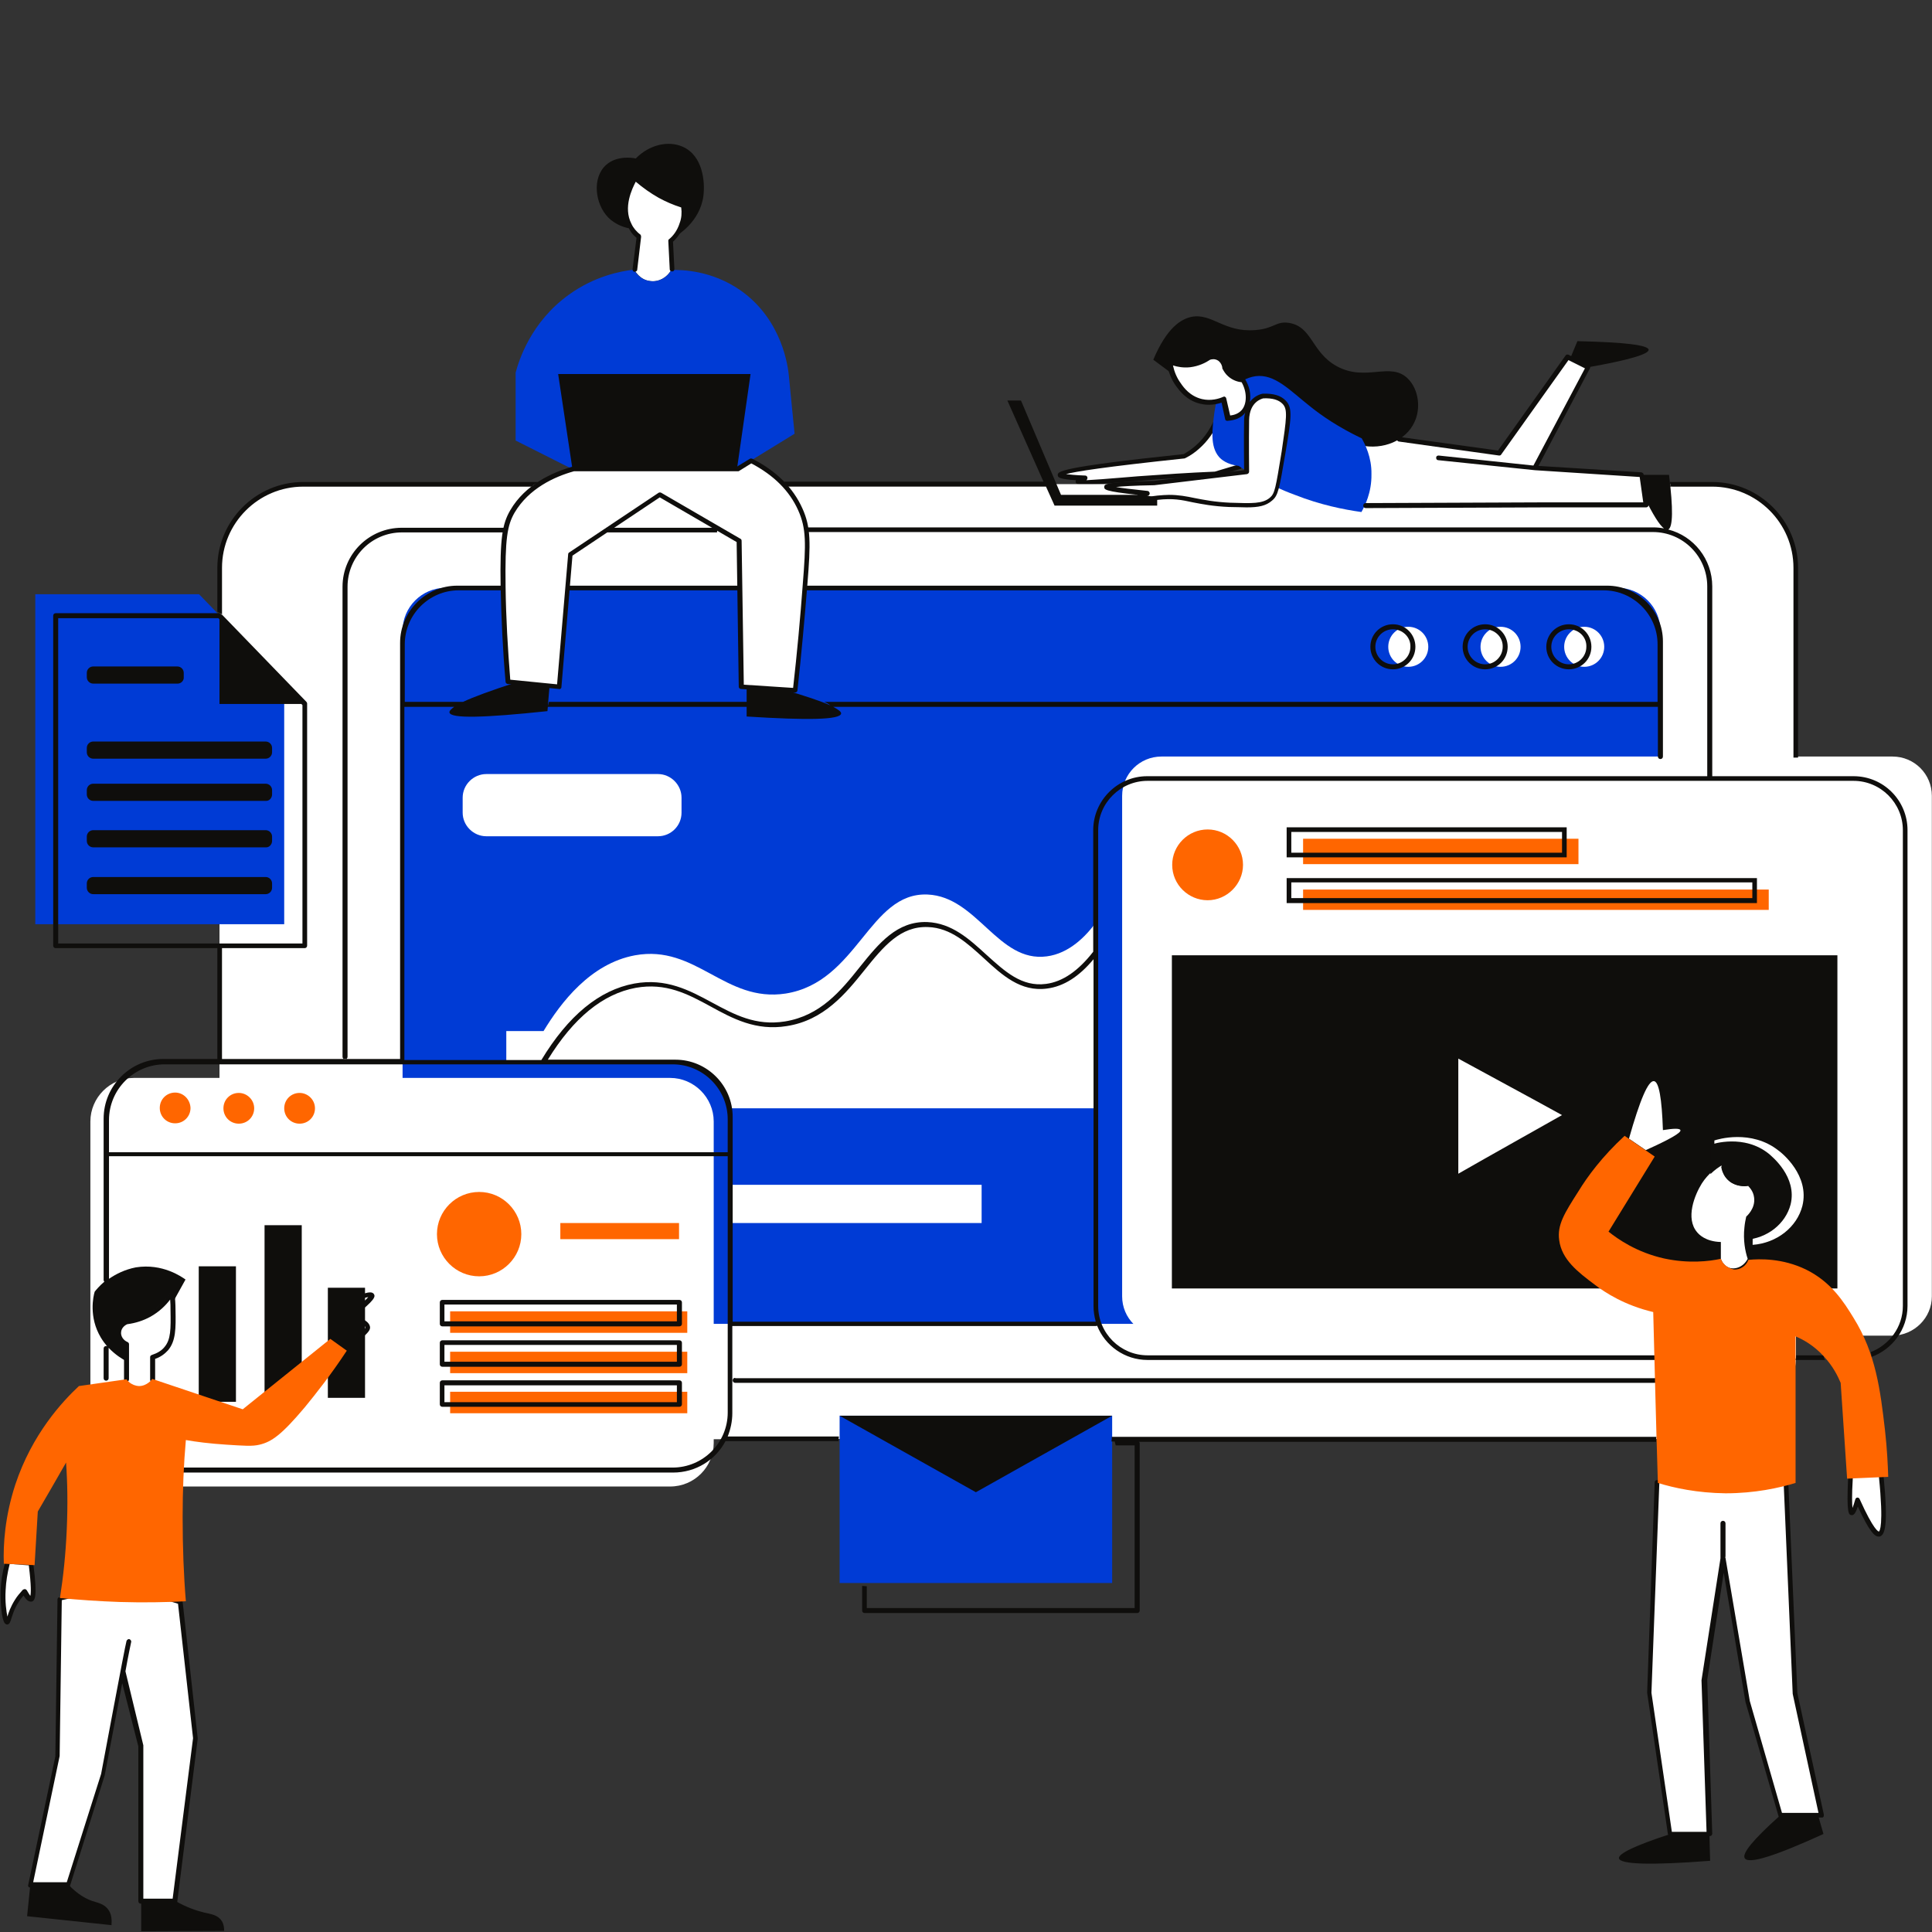
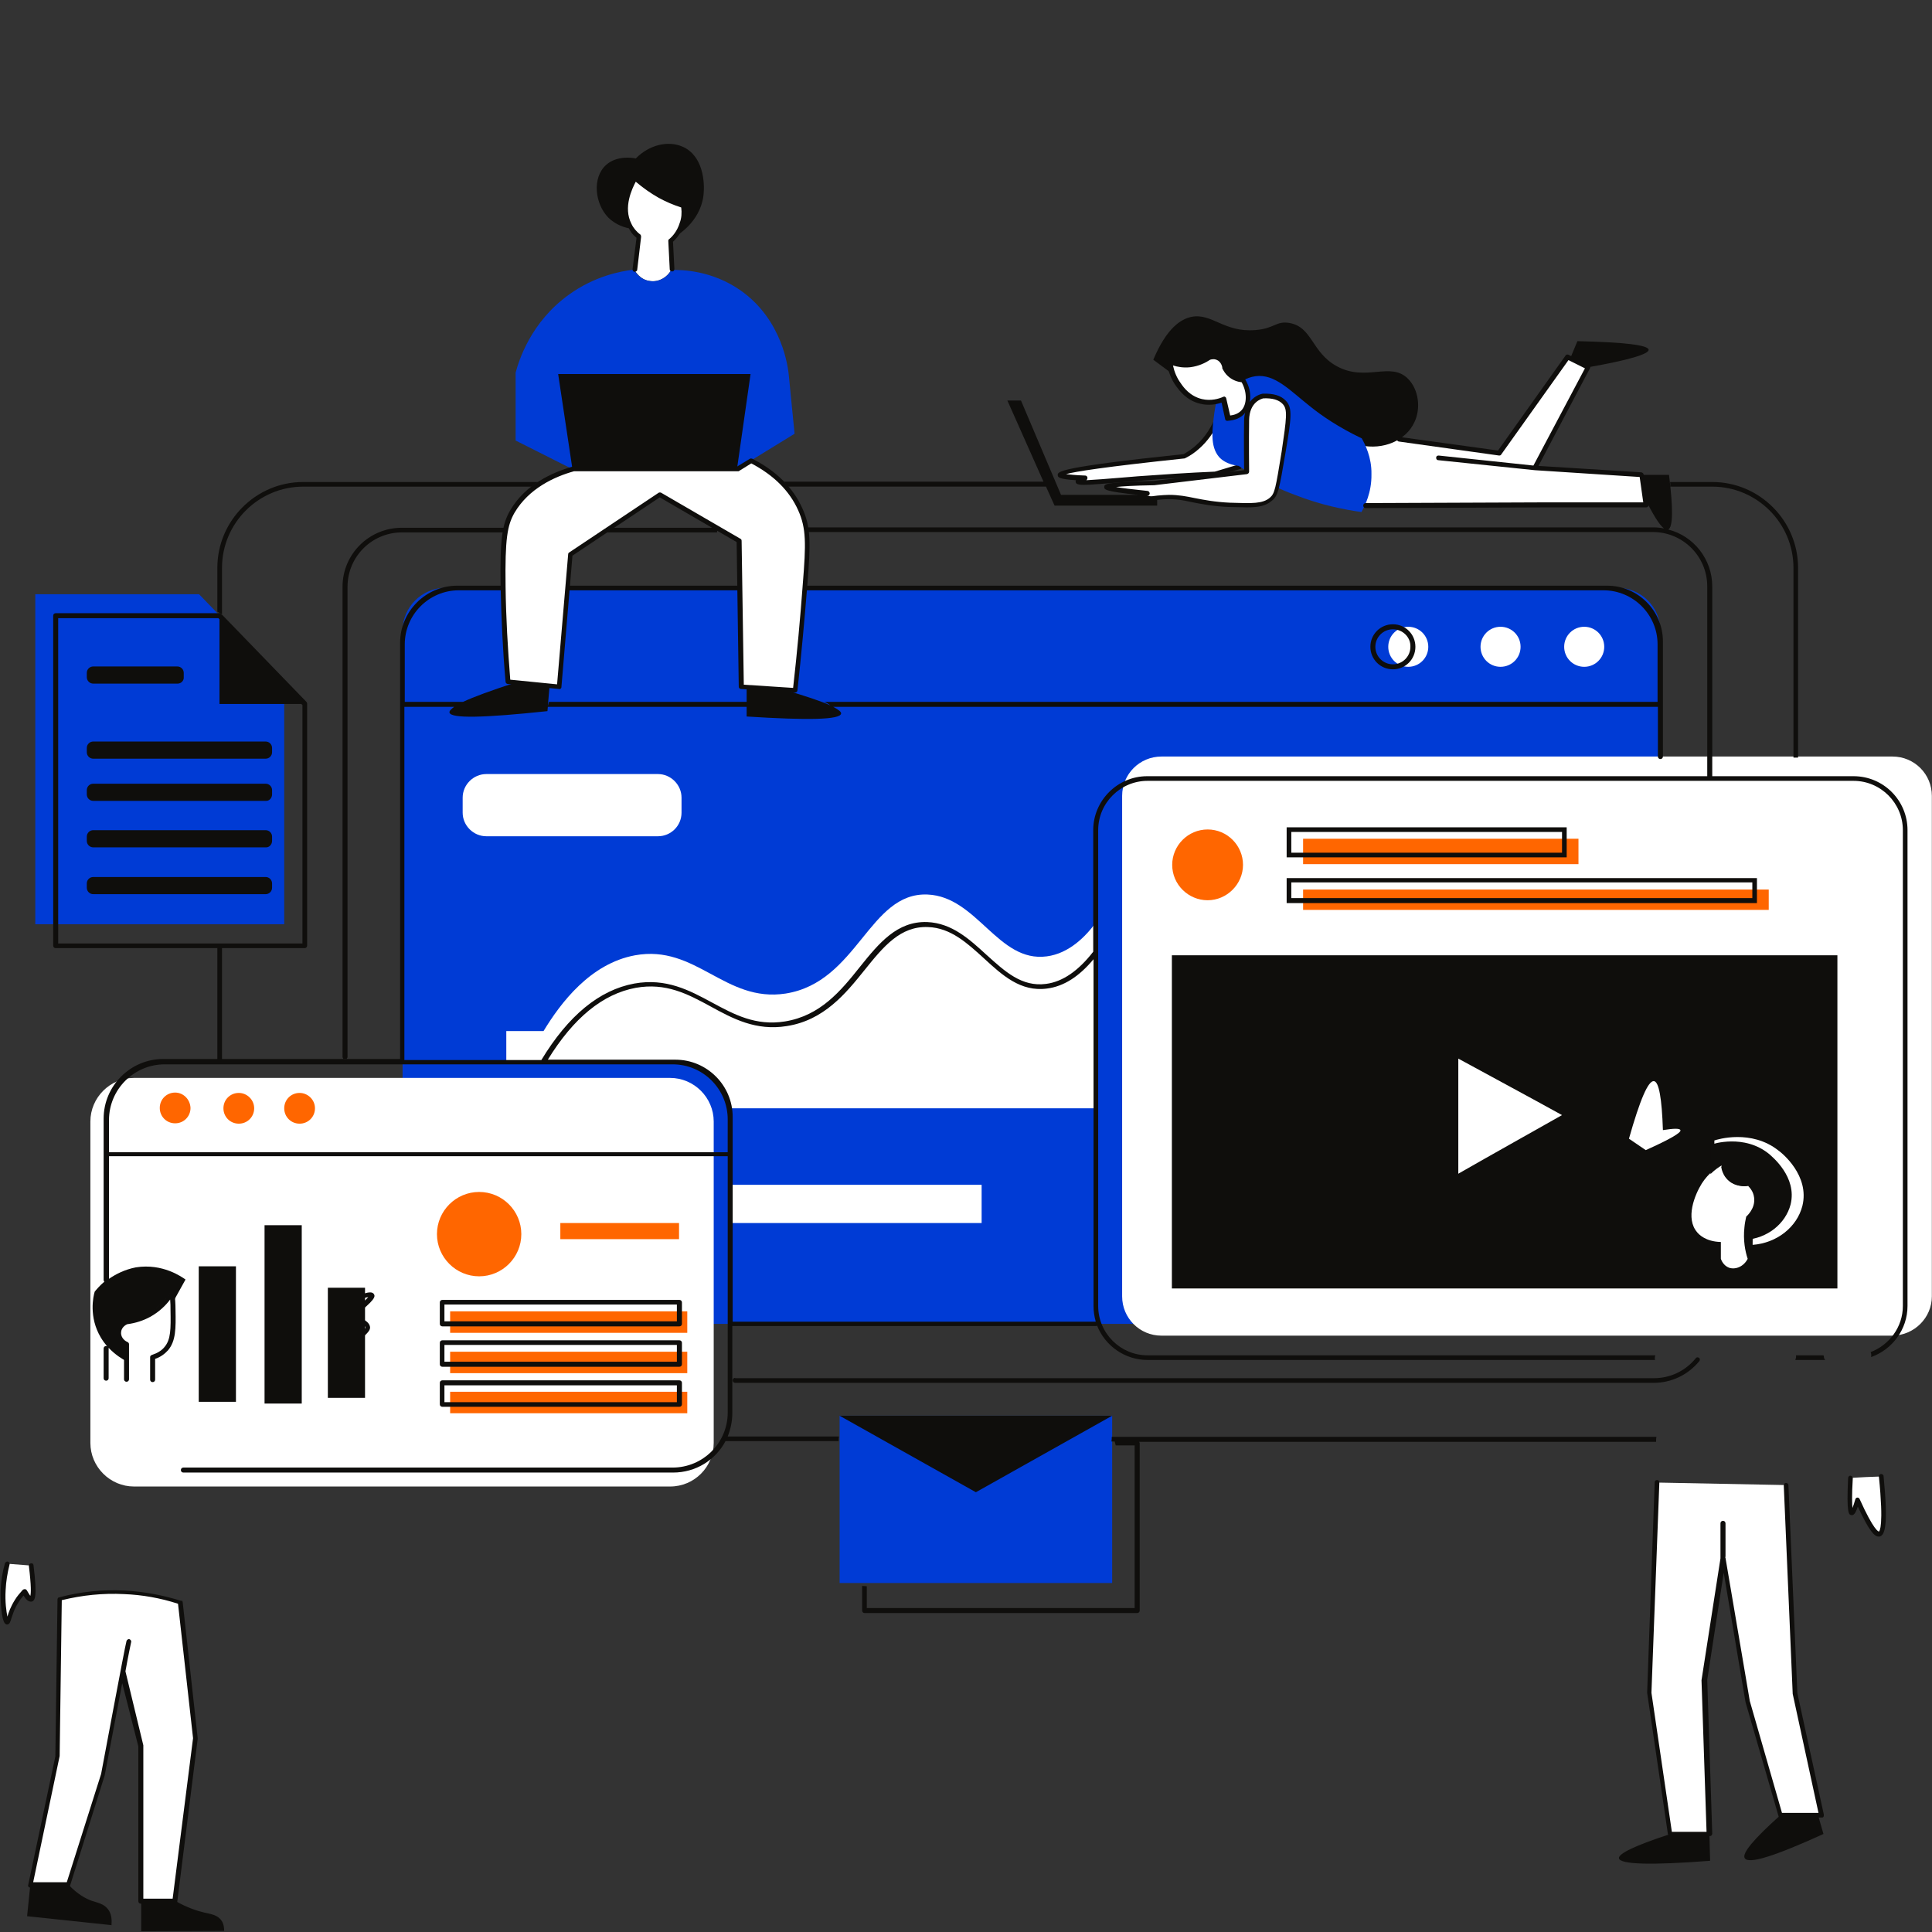
<svg xmlns="http://www.w3.org/2000/svg" width="750" height="750" viewBox="0 0 750 750" fill="none">
  <rect x="0" y="0" width="750" height="750" fill="#333333" stroke="none" />
  <path d="M718.277 573.73C717.863 582.613 718.016 587.191 718.836 587.332C719.402 587.469 720.098 585.805 721.055 582.336C725.082 591.492 727.859 595.934 729.539 595.52C731.469 594.965 731.746 587.609 730.234 573.176C726.191 573.316 722.305 573.453 718.277 573.73ZM2.746 607.035C2.051 609.395 1.359 612.863 1.074 617.305C0.801 623.551 1.77 629.656 2.746 629.656C3.441 629.656 3.578 626.047 6.352 621.609C7.465 619.941 8.578 618.691 9.27 617.859C10.383 619.941 11.211 620.914 11.77 620.773C12.742 620.496 12.742 616.195 11.77 607.73L2.746 607.035ZM133.66 523.773C135.469 522.523 137.828 520.859 140.195 518.914C142.559 516.836 143.098 516.141 142.973 515.445C142.82 512.949 136.438 511.563 135.887 511.422C143.25 505.594 144.766 503.512 144.488 502.957C143.945 501.984 136.438 504.066 132.414 509.758C129.496 513.781 129.219 518.223 129.219 520.441C130.609 521.551 132.141 522.664 133.66 523.773ZM57.723 510.172C54.25 512.117 51.055 512.809 48.973 513.086C47.309 513.781 46.195 515.168 45.922 516.836C45.645 518.914 46.891 520.996 48.973 521.832V535.43C49.117 535.707 50.781 537.926 53.832 538.066C57.027 538.207 58.973 535.57 59.109 535.43V526.688C62.027 525.855 63.551 524.328 64.387 523.355C67.164 520.027 67.164 515.586 67.023 508.23C67.023 505.453 66.746 503.234 66.609 501.707C65.355 503.512 62.723 507.398 57.723 510.172ZM477.277 145.48C476.18 144.504 475.609 143.398 475.332 142.703C475.332 142.422 475.066 140.621 473.402 139.367C471.445 138.121 469.363 138.816 469.238 138.816C468.125 139.645 465.477 141.176 461.727 141.594C458.129 142.012 455.355 141.031 454.09 140.48C454.367 142.422 454.938 145.891 457.438 149.359C458.535 151.031 461.184 154.633 466.168 155.746C470.211 156.715 473.527 155.469 474.914 154.91C475.484 157.41 476.027 159.91 476.582 162.266C477.566 162.266 480.344 161.992 482.426 159.91C485.203 156.992 485.48 151.859 482.703 147.418C481.73 147.563 479.359 147.277 477.277 145.48ZM696.922 657.273L693.453 576.508L643.598 575.535L640.543 657.133L648.609 711.949H663.883L661.926 652.137L669.281 604.953L678.723 660.602L691.496 704.73H707.461L696.922 657.273ZM595.852 181.699L616.527 142.566L608.613 138.543L581.969 175.871L543.223 170.461C542.402 170.18 534.613 167.547 529.34 171.566C523.66 176.012 522.535 187.25 530.031 196.27C553.078 196.133 575.984 196.133 599.047 195.992H638.891L637.227 184.34L595.852 181.699ZM49.961 637.289C49.82 637.984 48.852 642.699 47.598 648.945L49.961 637.289ZM69.953 622.023C71.891 639.648 73.84 657.273 75.781 674.895L67.867 738.039H54.68V677.949C52.32 668.375 49.82 658.797 47.461 649.223C44.543 664.488 39.961 689.051 39.961 689.051L26.496 731.652H11.781L22.332 681.695L23.164 620.637C29.137 619.109 37.742 617.445 48.289 618C57.18 618.414 64.539 620.219 69.953 622.023ZM255.711 76.094C251.672 73.871 248.492 71.371 246.254 69.289C245.84 69.984 239.746 79.422 244.035 87.473C244.73 88.719 245.84 90.383 247.797 91.91C247.227 96.215 246.688 100.379 246.254 104.676C246.41 104.953 248.34 108.703 252.504 109.117C255.711 109.531 258.902 107.727 260.57 104.816C260.418 101.207 260.141 97.461 260 93.852C261.109 92.879 263.348 90.664 264.457 87.055C265.43 84 265.152 81.359 264.859 80.113C262.223 79.281 259.027 78.035 255.711 76.094ZM473.109 160.879C475.762 167.684 478.387 174.48 481.035 181.277C477.969 182.254 474.789 183.223 471.723 184.051C459.227 184.613 448.953 185.305 441.871 185.859C429.793 186.828 418.84 187.938 418.688 186.969C418.688 186.551 420.074 186 421.34 185.723C414.938 185.441 411.746 185.027 411.746 184.469C411.621 183.082 427.711 180.582 459.922 177.254C461.449 176.418 463.266 175.316 464.918 173.785C469.93 169.07 472.137 163.93 473.109 160.879Z" fill="white" />
-   <path d="M546.555 147.004C539.738 140.207 530.313 148.391 518.914 142.148C509.07 136.738 509.488 126.883 500.465 125.359C495.313 124.523 494.758 127.574 487.273 128.137C475.184 129.105 470.461 121.473 462.563 122.996C458.523 123.832 452.969 127.16 447.707 139.648L455.191 145.199C454.496 143.398 454.23 141.73 454.078 140.625C455.344 141.176 458.121 142.148 461.715 141.73C465.465 141.32 468.117 139.789 469.227 138.953C469.352 138.82 471.434 138.125 473.391 139.512C475.059 140.625 475.32 142.566 475.32 142.84C475.598 143.535 476.168 144.645 477.266 145.617C479.348 147.563 481.723 147.699 482.539 147.699C484.344 150.473 484.902 153.668 484.344 156.301L485.594 156.719C487.551 154.086 490.176 153.668 490.176 153.668C492.828 153.523 496.297 153.809 498.383 156.164C499.617 157.414 500.047 158.941 499.895 162.133L527.938 172.82C537.102 174.898 545.863 170.871 549.055 163.934C551.68 158.523 550.723 151.168 546.555 147.004ZM413.816 184.055C415.082 184.195 417.289 184.473 421.328 184.613C421.73 184.613 422.148 185.031 422.148 185.441C422.148 185.859 422.023 186.137 421.73 186.418C424.801 186.277 429.938 185.859 435.059 185.441C437.293 185.309 439.5 185.031 441.738 184.891C451.457 184.195 461.438 183.504 471.586 183.086L479.918 180.586L473.238 163.379C471.434 167.543 468.809 171.289 465.465 174.207C463.949 175.594 462.133 176.84 460.203 177.809C460.051 177.809 459.91 177.953 459.91 177.953C428.395 181.281 417.289 183.086 413.816 184.055ZM420.91 188.219C418.262 188.219 417.703 187.809 417.566 187.113C417.566 186.832 417.566 186.555 417.703 186.418C411.195 186.004 410.625 185.309 410.625 184.473C410.5 183.086 410.5 181.422 459.508 176.289C461.172 175.316 462.824 174.207 464.215 172.953C467.836 169.766 470.613 165.461 472.281 160.605C472.406 160.188 472.695 160.055 473.098 160.055C473.516 160.055 473.793 160.328 473.934 160.605L481.848 181.004C482 181.281 482 181.563 481.848 181.699C481.723 181.973 481.566 182.113 481.305 182.113L472.004 184.891H471.711C461.59 185.309 451.582 185.859 441.863 186.695C439.5 186.832 437.293 187.113 435.211 187.25C427.699 187.809 423.41 188.219 420.91 188.219Z" fill="#0F0E0C" />
-   <path d="M300.668 558.605H664.691C682.461 558.605 697.191 544.035 697.191 526.133V220.418C697.191 202.652 682.613 187.941 664.691 187.941H117.688C99.926 187.941 85.207 202.516 85.207 220.418V526.27C85.207 544.035 99.785 558.742 117.691 558.742H266.813L300.668 558.605ZM300.672 558.605H281.391Z" fill="white" />
+   <path d="M546.555 147.004C539.738 140.207 530.313 148.391 518.914 142.148C509.07 136.738 509.488 126.883 500.465 125.359C495.313 124.523 494.758 127.574 487.273 128.137C475.184 129.105 470.461 121.473 462.563 122.996C458.523 123.832 452.969 127.16 447.707 139.648L455.191 145.199C454.496 143.398 454.23 141.73 454.078 140.625C455.344 141.176 458.121 142.148 461.715 141.73C465.465 141.32 468.117 139.789 469.227 138.953C469.352 138.82 471.434 138.125 473.391 139.512C475.059 140.625 475.32 142.566 475.32 142.84C475.598 143.535 476.168 144.645 477.266 145.617C479.348 147.563 481.723 147.699 482.539 147.699C484.344 150.473 484.902 153.668 484.344 156.301L485.594 156.719C487.551 154.086 490.176 153.668 490.176 153.668C492.828 153.523 496.297 153.809 498.383 156.164C499.617 157.414 500.047 158.941 499.895 162.133L527.938 172.82C537.102 174.898 545.863 170.871 549.055 163.934C551.68 158.523 550.723 151.168 546.555 147.004ZM413.816 184.055C415.082 184.195 417.289 184.473 421.328 184.613C421.73 184.613 422.148 185.031 422.148 185.441C422.148 185.859 422.023 186.137 421.73 186.418C424.801 186.277 429.938 185.859 435.059 185.441C437.293 185.309 439.5 185.031 441.738 184.891C451.457 184.195 461.438 183.504 471.586 183.086L479.918 180.586L473.238 163.379C471.434 167.543 468.809 171.289 465.465 174.207C463.949 175.594 462.133 176.84 460.203 177.809C460.051 177.809 459.91 177.953 459.91 177.953C428.395 181.281 417.289 183.086 413.816 184.055ZM420.91 188.219C418.262 188.219 417.703 187.809 417.566 187.113C417.566 186.832 417.566 186.555 417.703 186.418C411.195 186.004 410.625 185.309 410.625 184.473C410.5 183.086 410.5 181.422 459.508 176.289C461.172 175.316 462.824 174.207 464.215 172.953C467.836 169.766 470.613 165.461 472.281 160.605C472.406 160.188 472.695 160.055 473.098 160.055C473.516 160.055 473.793 160.328 473.934 160.605L481.848 181.004C482 181.281 482 181.563 481.848 181.699C481.723 181.973 481.566 182.113 481.305 182.113L472.004 184.891H471.711C461.59 185.309 451.582 185.859 441.863 186.695C427.699 187.809 423.41 188.219 420.91 188.219Z" fill="#0F0E0C" />
  <path d="M246.105 104.68C240.969 105.238 230.836 107.18 220.84 114.395C205.984 125.078 201.402 140.066 200.168 144.648V171.012L222.227 182.113H286.09C293.602 177.535 300.945 172.953 308.457 168.379C307.762 160.883 306.918 153.391 306.223 145.758C305.945 142.84 303.863 124.25 287.48 112.73C276.371 104.953 264.727 104.68 260.559 104.82C258.895 107.871 255.699 109.535 252.492 109.117C248.191 108.707 246.246 104.953 246.105 104.68ZM325.938 614.527H431.742V549.582H325.938V614.527ZM528.633 170.18C519.609 165.883 512.957 161.301 508.504 157.691C500.742 151.586 494.91 145.066 487.398 146.035C485.469 146.313 483.805 147.004 482.816 147.566C485.191 150.34 485.734 154.219 484.207 157.414C482.816 160.188 479.918 162.137 476.711 162.27C476.168 159.77 475.598 157.277 475.059 154.914C474.086 155.199 473.098 155.473 472.281 155.75C472.004 156.719 471.711 158.105 471.434 160.055C470.613 166.434 469.629 173.238 473.238 177.402C474.086 178.371 476.293 180.313 480.875 180.871C481.723 181.422 482.691 182.117 483.652 182.668C483.652 180.586 483.512 170.461 483.652 162.965C483.805 154.637 490.051 153.668 490.051 153.668C492.676 153.527 496.145 153.809 498.227 156.168C500.59 158.523 500.047 161.852 497.965 175.18C496.703 182.391 496.008 186.555 495.453 189.055C497.688 190.168 500.047 191.137 502.672 192.105C512.543 195.992 521.566 197.797 528.508 198.77C529.742 196.547 532.52 191.277 532.395 184.055C532.52 177.535 529.895 172.402 528.633 170.18ZM13.699 230.688V358.773H110.328V264.824L77.289 230.688H13.699ZM627.898 513.922H172.941C163.793 513.922 156.281 506.426 156.281 497.27V244.84C156.281 235.684 163.793 228.188 172.941 228.188H627.898C637.063 228.188 644.559 235.684 644.559 244.84V497.129C644.559 506.43 637.063 513.922 627.898 513.922Z" fill="#003BD5" />
  <path d="M749.945 503.234V308.953C749.945 300.488 743.129 293.688 734.676 293.688H450.887C442.43 293.688 435.613 300.488 435.613 308.953V503.234C435.613 511.699 442.43 518.5 450.887 518.5H734.676C743.129 518.359 749.945 511.562 749.945 503.234ZM260.129 577.062H52.031C42.719 577.062 35.086 569.43 35.086 560.133V435.375C35.086 426.078 42.719 418.445 52.027 418.445H260.125C269.426 418.445 277.062 426.078 277.062 435.375V560.133C277.062 569.43 269.578 577.062 260.125 577.062" fill="white" />
  <path d="M255.422 324.633H188.781C183.77 324.633 179.605 320.473 179.605 315.477V309.648C179.605 304.652 183.77 300.488 188.781 300.488H255.422C260.406 300.488 264.57 304.652 264.57 309.648V315.477C264.57 320.609 260.406 324.633 255.422 324.633ZM381.066 474.785H283.316V459.938H381.066V474.785ZM425.34 430.238H283.316C282.898 428.16 281.648 423.301 277.484 419C271.516 412.754 263.754 412.34 262.074 412.34H196.543V400.266H210.996C217.645 389.301 229.168 374.039 246.523 370.844C270.277 366.543 281.383 389.301 304.988 385.695C333.016 381.254 337.336 346.281 360.09 347.254C379.387 348.086 387.441 373.762 406.336 371.262C415.082 370.152 421.605 363.352 425.34 358.219V430.238ZM622.763 251.086C622.763 255.387 619.293 258.855 615 258.855C610.684 258.855 607.211 255.387 607.211 251.086C607.211 246.781 610.684 243.313 615 243.313C619.293 243.313 622.763 246.781 622.763 251.086ZM582.5 243.313C578.211 243.313 574.738 246.781 574.738 251.086C574.738 255.387 578.211 258.855 582.5 258.855C586.816 258.855 590.289 255.387 590.289 251.086C590.289 246.781 586.816 243.313 582.5 243.313ZM554.457 251.086C554.457 255.387 550.984 258.855 546.68 258.855C542.391 258.855 538.922 255.387 538.922 251.086C538.922 246.781 542.391 243.313 546.68 243.313C550.984 243.313 554.457 246.781 554.457 251.086Z" fill="white" />
  <path d="M141.703 542.645H127.273V499.902H141.703V542.645ZM117.137 544.867H102.699V475.617H117.137V544.867ZM91.594 544.172H77.152V491.578H91.594V544.172ZM699.684 468.125C697.602 476.313 689.813 482.559 680.371 483.25C680.371 481.586 680.371 479.922 680.523 478.117C680.648 476.453 680.941 474.926 681.344 473.539C681.637 473.258 685.23 470.207 684.691 465.488C684.258 462.574 682.605 460.91 681.914 460.215C681.219 460.355 677.875 460.91 674.82 458.828C670.93 456.328 670.527 452.027 670.375 451.473C669.141 452.168 667.336 453.414 665.516 455.219V442.73C666.641 442.313 679.832 438.289 690.367 446.617C691.758 447.586 702.586 456.328 699.684 468.125ZM566.113 455.637V410.949C579.594 418.305 593.059 425.523 606.375 432.875C592.906 440.508 579.441 448.004 566.113 455.637ZM454.922 370.844V500.18H713.277V370.844H454.922Z" fill="#0F0E0C" />
  <path d="M263.602 474.785H217.52V481.031H263.602V474.785ZM186.008 462.715C176.98 462.715 169.625 470.066 169.625 479.09C169.625 488.109 176.98 495.465 186.008 495.465C195.031 495.465 202.375 488.109 202.375 479.09C202.375 470.066 195.031 462.715 186.008 462.715ZM116.301 424.273C112.973 424.273 110.336 426.91 110.336 430.238C110.336 433.57 112.973 436.207 116.301 436.207C119.637 436.207 122.273 433.57 122.273 430.238C122.273 426.91 119.496 424.273 116.301 424.273ZM92.699 424.273C89.371 424.273 86.734 426.91 86.734 430.238C86.734 433.57 89.371 436.207 92.699 436.207C96.035 436.207 98.672 433.57 98.672 430.238C98.672 426.91 95.895 424.273 92.699 424.273ZM67.992 424.133C64.656 424.133 62.023 426.77 62.023 430.102C62.023 433.434 64.656 436.07 67.992 436.07C71.324 436.07 73.957 433.434 73.957 430.102C73.824 426.77 71.18 424.133 67.992 424.133ZM686.621 345.313H505.859V353.223H686.621V345.313ZM612.762 325.605H505.859V335.457H612.762V325.605ZM468.805 321.996C461.168 321.996 455.047 328.242 455.047 335.734C455.047 343.367 461.293 349.473 468.805 349.473C476.289 349.473 482.535 343.23 482.535 335.734C482.535 328.242 476.441 321.996 468.805 321.996ZM266.801 540.285H174.742V548.613H266.801V540.285ZM266.801 524.746H174.742V533.07H266.801V524.746ZM266.801 517.391H174.742V509.063H266.801V517.391Z" fill="#FF6600" />
  <path d="M638.88 446.477C648.169 442.313 652.766 439.676 652.332 438.707C652.07 438.012 649.837 438.012 645.544 438.707C645.13 426.355 644.004 419.973 642.074 419.695C639.84 419.414 636.645 426.91 632.355 442.035L638.88 446.477ZM671.922 458.965C674.824 460.77 677.754 460.355 678.449 460.215C678.988 460.77 680.656 462.297 680.945 464.934C681.488 469.098 678.173 472.012 677.88 472.289C677.603 473.539 677.325 474.926 677.185 476.453C676.63 481.445 677.477 485.75 678.449 488.664C676.906 491.715 673.715 492.965 671.227 492.133C668.992 491.301 668.16 489.078 668.035 488.664V482.141C662.051 482.004 659.426 479.09 658.859 478.395C654.152 472.98 657.887 463.824 660.664 459.383C663.176 455.496 666.371 453.277 668.16 452.168C668.035 452.723 668.453 456.746 671.922 458.965Z" fill="white" />
  <path d="M222.227 182.113C215.98 183.777 204.598 188.082 198.5 198.629C195.57 203.762 194.613 209.035 194.879 227.77C195.031 237.348 195.57 249.836 196.82 264.684C203.484 265.379 210.012 265.934 216.676 266.629L221.117 215.145L255.824 191.969L286.66 209.871L287.48 266.629L308.457 268.016C310.109 252.332 311.359 238.457 312.344 226.801C313.441 211.672 313.734 205.152 310.387 197.934C305.68 187.664 296.922 181.973 291.367 179.063L286.09 182.113H222.227ZM498.508 156.164C500.867 158.664 500.313 161.852 498.227 175.176C495.883 189.746 495.453 191.688 493.23 193.633C490.176 196.27 485.887 196.133 477.402 195.855C463.383 195.297 460.48 191.828 449.371 192.941C445.75 193.359 441.168 194.188 441.043 193.633C440.891 193.219 443.25 192.105 445.332 191.277C434.922 190.301 429.66 189.473 429.66 188.777C429.66 188.082 435.754 187.664 447.984 187.391L483.93 183.086C483.93 183.086 483.805 171.43 483.93 163.105C484.082 154.777 490.328 153.809 490.328 153.809C492.953 153.668 496.422 153.941 498.508 156.164Z" fill="white" />
  <path d="M540.727 244.285C536.965 244.285 533.91 247.34 533.91 251.086C533.91 254.832 536.965 257.887 540.727 257.887C544.473 257.887 547.516 254.832 547.516 251.086C547.668 247.34 544.473 244.285 540.727 244.285ZM540.727 259.828C535.867 259.828 531.98 255.941 531.98 251.086C531.98 246.227 535.867 242.344 540.727 242.344C545.586 242.344 549.457 246.227 549.457 251.086C549.457 255.941 545.586 259.828 540.727 259.828Z" fill="#0F0E0C" />
-   <path d="M576.531 244.285C572.781 244.285 569.727 247.34 569.727 251.086C569.727 254.832 572.781 257.887 576.531 257.887C580.293 257.887 583.348 254.832 583.348 251.086C583.473 247.34 580.293 244.285 576.531 244.285ZM576.531 259.828C571.672 259.828 567.797 255.941 567.797 251.086C567.797 246.227 571.672 242.344 576.531 242.344C581.391 242.344 585.277 246.227 585.277 251.086C585.277 255.941 581.391 259.828 576.531 259.828Z" fill="#0F0E0C" />
-   <path d="M609.031 244.285C605.281 244.285 602.215 247.34 602.215 251.086C602.215 254.832 605.281 257.887 609.031 257.887C612.766 257.887 615.82 254.832 615.82 251.086C615.973 247.34 612.918 244.285 609.031 244.285ZM609.031 259.828C604.172 259.828 600.27 255.941 600.27 251.086C600.27 246.227 604.172 242.344 609.031 242.344C613.891 242.344 617.776 246.227 617.776 251.086C617.776 255.941 613.891 259.828 609.031 259.828Z" fill="#0F0E0C" />
  <path d="M642.895 559.574C642.895 559.02 642.895 558.328 643.047 557.773H431.59C431.59 558.328 431.59 559.02 431.449 559.574H432.715C432.84 560.133 432.977 560.547 433.129 561.102H440.473V624.242H336.488V615.777C335.945 615.777 335.254 615.641 334.684 615.641V625.215C334.684 625.769 335.098 626.187 335.656 626.187H441.461C442 626.187 442.43 625.769 442.43 625.215V560.27C442.43 559.992 442.277 559.855 442.152 559.715H642.895V559.574ZM648.445 711.949C634.84 716.391 628.191 719.582 628.469 721.387C628.883 723.742 640.684 724.16 663.871 722.355C663.719 718.887 663.719 715.418 663.594 711.949H648.445ZM678.863 460.355C679.406 460.91 681.07 462.434 681.348 465.07C681.918 469.234 678.574 472.148 678.297 472.426C678.016 473.676 677.754 475.062 677.602 476.59C677.477 478.254 677.477 479.781 677.477 481.309C686.082 480.754 693.148 475.062 695.109 467.57C697.73 456.883 687.887 448.973 686.625 447.863C677.059 440.23 665.105 443.98 663.996 444.395V455.773C665.676 454.109 667.34 453 668.301 452.445C668.301 453 668.73 456.883 672.324 459.242C675.242 460.91 678.172 460.492 678.863 460.355ZM285.398 534.875C284.855 534.875 284.426 535.289 284.426 535.848C284.426 536.402 284.855 536.816 285.398 536.816H641.922C648.863 536.816 655.262 533.766 659.707 528.352C659.969 527.937 659.969 527.383 659.551 527.102C659.137 526.824 658.582 526.824 658.316 527.242C654.277 532.238 648.32 535.012 642.074 535.012H285.398V534.875ZM431.742 549.586H325.938L378.832 579.281L431.742 549.586ZM172.527 512.949H262.766V506.426H172.527V512.949ZM170.734 513.922V505.594C170.734 505.039 171.137 504.621 171.707 504.621H263.754C264.293 504.621 264.727 505.039 264.727 505.594V513.922C264.727 514.477 264.293 514.891 263.754 514.891H171.707C171.137 514.891 170.734 514.477 170.734 513.922ZM606.379 322.969H501.281V331.02H606.379V322.969ZM608.184 321.164V332.82H499.477V321.164H608.184ZM691.066 704.73C680.656 714.031 676.086 719.582 677.324 721.387C678.863 723.742 688.984 720.551 707.867 711.949C707.172 709.59 706.477 707.09 705.785 704.73H691.066ZM172.527 544.312H262.766V537.789H172.527V544.312ZM170.734 536.816C170.734 536.262 171.137 535.848 171.707 535.848H263.754C264.293 535.848 264.727 536.262 264.727 536.816V545.145C264.727 545.699 264.293 546.117 263.754 546.117H171.707C171.137 546.117 170.734 545.699 170.734 545.145V536.816ZM707.867 526.133H697.191C697.316 526.687 697.191 527.383 696.914 527.937H708.562C708.145 527.52 708.02 527.102 708.02 526.547C708.02 526.41 707.867 526.27 707.867 526.133ZM172.527 528.629H262.766V522.109H172.527V528.629ZM170.734 521.273C170.734 520.719 171.137 520.305 171.707 520.305H263.754C264.293 520.305 264.727 520.719 264.727 521.273V529.602C264.727 530.156 264.293 530.574 263.754 530.574H171.707C171.137 530.574 170.734 530.156 170.734 529.602V521.273ZM425.34 512.949C424.801 511.004 424.508 509.062 424.508 506.98V372.371C418.953 379.035 413 382.918 406.461 383.75C396.187 385.141 388.98 378.477 382.039 372.094C375.637 366.266 369.113 360.16 360.242 359.883C349.539 359.465 343.012 367.375 335.656 376.535C328.309 385.695 319.828 396.102 305.402 398.324C293.449 400.266 284.426 395.41 275.832 390.691C266.934 385.832 258.477 381.391 246.801 383.473C234.027 385.832 222.645 395.129 212.664 411.367H262.211C274.441 411.367 284.426 421.359 284.426 433.57V513.086H425.34V512.949ZM282.496 434.543C282.496 422.746 272.902 413.172 261.102 413.172H63.957C52.027 413.172 42.309 422.887 42.309 434.82V447.309H282.488L282.496 434.543ZM117.41 366.406V273.703L116.992 273.289H85.199V240.398L84.781 239.984H22.586V366.266H117.41V366.406ZM740.492 322.273V506.98C740.492 516.141 734.523 523.91 726.344 526.824C726.469 526.133 726.469 525.578 726.191 524.883C733.41 522.109 738.688 515.168 738.688 506.98V322.273C738.688 311.73 730.078 303.125 719.527 303.125H445.473C434.922 303.125 426.312 311.73 426.312 322.273V506.98C426.312 517.527 434.922 526.133 445.473 526.133H642.613C642.352 526.687 642.352 527.383 642.477 527.937H445.473C436.602 527.937 428.965 522.387 425.895 514.613C425.77 514.754 425.617 514.754 425.34 514.754H284.285V548.613C284.285 551.805 283.594 554.859 282.496 557.633H325.66C325.535 558.187 325.535 558.883 325.535 559.437H281.648C277.762 566.793 270.125 571.648 261.254 571.648H71.176C70.629 571.648 70.211 571.234 70.211 570.68C70.211 570.121 70.629 569.707 71.18 569.707H261.105C272.906 569.707 282.5 560.133 282.5 548.336V448.836H42.316L42.312 496.434C44.949 494.629 48.418 492.828 52.727 491.992C63.137 490.328 70.633 495.742 72.019 496.711L67.019 505.73L66.887 505.871C66.746 504.066 66.609 502.539 66.469 501.293C65.356 503.234 62.578 507.121 57.719 509.895C54.25 511.84 51.055 512.531 48.973 512.809C47.309 513.504 46.195 514.891 45.918 516.555C45.645 518.637 46.891 520.719 48.973 521.551V528.352C47.586 527.66 44.809 525.992 42.172 523.219V535.012C42.172 535.57 41.754 535.984 41.203 535.984C40.641 535.984 40.23 535.57 40.23 535.012V523.496C40.23 522.941 40.641 522.523 41.203 522.523C41.336 522.523 41.477 522.523 41.617 522.664C40.785 521.691 39.949 520.582 39.121 519.191C34.395 511.285 36.199 503.234 36.758 501.43C37.312 500.738 38.559 499.211 40.508 497.543C40.367 497.406 40.23 497.129 40.23 496.988V434.266C40.23 421.496 50.641 411.09 63.414 411.09H84.375V368.07H21.625C21.07 368.07 20.652 367.652 20.652 367.098V239.012C20.652 238.457 21.07 238.039 21.625 238.039H85.211C85.488 238.039 85.629 238.18 85.906 238.316L118.949 272.457C119.082 272.594 119.227 272.871 119.227 273.148V367.098C119.227 367.652 118.809 368.07 118.254 368.07H86.18V411.09H155.316V249.559C155.316 237.348 165.309 227.355 177.527 227.355H194.883C194.883 227.91 195.035 228.605 195.16 229.16H178.082C166.574 229.16 157.133 238.594 157.133 250.113V272.457H179.762C183.93 270.512 190.719 268.016 200.172 264.961C204.602 265.379 208.918 265.793 213.359 266.211C213.082 268.848 212.93 271.484 212.668 274.121C212.793 273.566 212.93 273.012 213.082 272.457H289.844V266.766C294.703 267.043 299.562 267.461 304.422 267.738C312.75 270.234 318.723 272.18 322.344 273.844C321.652 273.289 320.957 272.871 319.984 272.457H643.465V250.113C643.465 238.594 634.027 229.16 622.488 229.16H312.473C312.625 228.605 312.625 227.91 312.625 227.355H623.875C635.832 227.355 645.547 237.07 645.547 249.004V293.687C645.547 294.242 645.133 294.66 644.562 294.66C644.008 294.66 643.59 294.242 643.59 293.687V274.398H323.457C325.539 275.508 326.633 276.34 326.512 277.035C326.078 279.395 313.863 279.672 289.844 278.145V274.398H212.668C212.668 274.953 212.516 275.508 212.516 276.062C187.676 278.699 175.027 278.977 174.488 276.617C174.336 276.062 175.027 275.371 176.293 274.398H156.98V411.508H210.152C220.566 394.297 232.645 384.305 246.25 381.809C258.605 379.59 267.629 384.445 276.379 389.164C285.125 393.883 293.316 398.324 304.715 396.52C318.445 394.297 326.355 384.723 333.867 375.285C341.211 366.129 348.293 357.523 359.953 357.941C369.547 358.355 376.336 364.602 383 370.707C390.094 377.09 396.621 383.195 406.062 381.949C412.586 381.113 418.68 376.812 424.387 369.457V322.273C424.387 310.758 433.828 301.32 445.336 301.32H662.75V227.633C662.75 215.977 653.309 206.539 641.66 206.539H313.445C313.445 205.984 313.32 205.289 313.168 204.734H641.926C643.313 204.734 644.703 204.875 645.953 205.152C644.16 203.762 641.66 199.738 638.453 193.219C638.039 190.301 637.621 187.25 637.219 184.34H647.91C649.563 197.519 649.422 204.598 647.633 205.566C657.473 208.066 664.695 217.086 664.695 227.633V301.32H719.531C731.207 301.32 740.496 310.758 740.496 322.273H740.492ZM79.383 742.477C76.465 741.785 72.574 740.535 67.996 737.898H54.809V749.695C65.5 749.695 76.328 749.555 87.019 749.555C87.019 748.445 86.875 746.918 86.047 745.672C84.519 743.312 81.742 743.035 79.383 742.477ZM501.281 348.641H680.254V342.535H501.281V348.641ZM499.477 340.871H682.043V350.586H499.477V340.871ZM244.719 88.723C244.441 88.305 244.164 87.894 244.023 87.477C239.734 79.426 245.828 69.988 246.246 69.293C248.605 71.375 251.66 73.875 255.699 76.098C259.02 77.894 262.211 79.148 264.727 79.977C264.988 81.363 265.141 84.004 264.293 86.914C263.602 89.141 262.488 90.945 261.52 92.191C262.766 91.496 271.668 86.363 273.055 76.098C273.75 70.68 272.902 60.414 264.988 56.945C259.297 54.445 251.953 56.25 246.801 61.523C245.703 61.242 239.457 60.273 235.293 64.019C229.738 69.016 230.973 79.148 236.109 84.426C239.164 87.477 242.93 88.445 244.719 88.723ZM220.84 229.16H287.062V227.355H221.117C221.117 227.91 220.992 228.605 220.84 229.16ZM664.691 188.914C682.043 188.914 696.219 203.07 696.219 220.418V294.105H698.008V220.418C698.008 202.098 683.031 187.113 664.691 187.113H648.32C648.445 187.664 648.445 188.359 648.445 188.91L664.691 188.914ZM639.992 135.769C639.84 133.961 630.676 132.852 612.348 132.434L609.574 139.094L616.516 142.566C632.355 139.789 640.117 137.434 639.992 135.769ZM305.402 188.5C305.527 188.637 305.527 188.777 305.68 188.91H406.059L409.375 196.27H449.219V193.219L443.82 192.105H411.887L396.34 155.473H391.062L405.07 186.973H304.418C304.832 187.523 305.113 187.941 305.402 188.5ZM286.09 182.113L291.367 145.199H216.676L222.227 182.113H286.09ZM35.648 737.898C33.289 737.066 29.953 735.262 26.625 731.652H11.77L10.52 743.867C21.488 744.977 32.312 746.227 43.285 747.336C43.422 745.391 43.422 742.894 41.758 740.953C40.09 739.008 38.148 738.73 35.648 737.898ZM86.184 220.418C86.184 203.07 100.344 188.914 117.695 188.914H206.422C207.238 188.219 207.934 187.664 208.918 187.113H117.695C99.371 187.113 84.375 202.098 84.375 220.418V237.484C85.07 237.762 85.629 238.18 86.184 238.734V220.418ZM132.969 227.77V410.258C132.969 410.812 133.387 411.227 133.945 411.227C134.496 411.227 134.914 410.812 134.914 410.258V227.77C134.914 216.113 144.363 206.68 156.012 206.68H195.73C195.855 206.121 196.008 205.43 196.133 204.875H156.012C143.25 204.875 132.969 215.145 132.969 227.77ZM278.465 205.707C278.465 205.984 278.34 206.398 278.34 206.68H235.578C236.273 206.121 236.969 205.566 237.508 204.875H277.355C277.645 205.152 278.047 205.43 278.465 205.707ZM286.516 227.355H220.848V229.16H286.379C286.379 228.605 286.379 227.91 286.516 227.355ZM105.617 344.617V342.953C105.617 341.566 104.504 340.453 103.117 340.453H36.199C34.812 340.453 33.699 341.566 33.699 342.953V344.617C33.699 346.004 34.812 347.117 36.199 347.117H103.117C104.504 347.117 105.617 346.004 105.617 344.617ZM105.617 326.437V324.773C105.617 323.387 104.504 322.273 103.117 322.273H36.199C34.812 322.273 33.699 323.387 33.699 324.773V326.437C33.699 327.824 34.812 328.937 36.199 328.937H103.117C104.504 329.074 105.617 327.824 105.617 326.437ZM105.617 308.398V306.734C105.617 305.344 104.504 304.234 103.117 304.234H36.199C34.812 304.234 33.699 305.344 33.699 306.734V308.398C33.699 309.785 34.812 310.895 36.199 310.895H103.117C104.504 311.035 105.617 309.785 105.617 308.398ZM105.617 292.023V290.359C105.617 288.969 104.504 287.859 103.117 287.859H36.199C34.812 287.859 33.699 288.969 33.699 290.359V292.023C33.699 293.41 34.812 294.52 36.199 294.52H103.117C104.504 294.52 105.617 293.41 105.617 292.023ZM68.969 265.379H36.199C34.812 265.379 33.699 264.27 33.699 262.879V261.215C33.699 259.828 34.812 258.719 36.199 258.719H68.828C70.215 258.719 71.328 259.828 71.328 261.215V262.879C71.469 264.129 70.356 265.379 68.969 265.379Z" fill="#0F0E0C" />
  <path d="M309.844 198.074C306.5 190.582 300.391 184.473 291.645 179.891L286.938 182.809C286.785 182.949 286.66 182.949 286.508 182.949H222.797C215.285 185.031 205.289 189.605 199.738 199.047C196.961 203.902 196.004 209.035 196.266 227.77C196.418 239.707 197.113 251.777 198.086 263.852L216.258 265.656L220.563 215.145C220.563 214.867 220.715 214.586 220.992 214.449L255.699 191.277C255.965 191.137 256.395 191.137 256.66 191.277L287.48 209.176C287.758 209.313 287.895 209.594 287.895 210.008L288.742 265.793L307.887 267.043C309.414 253.582 310.664 239.984 311.648 226.66C312.887 211.117 313.039 205.152 309.844 198.074ZM311.496 197.379C314.828 204.734 314.703 210.98 313.441 226.66C312.344 240.262 311.082 254.277 309.566 268.016C309.566 268.43 309.152 268.848 308.582 268.848L287.633 267.461C287.203 267.461 286.785 267.043 286.785 266.629L285.965 210.426L256.117 193.074L222.227 215.699L217.938 266.766C217.938 267.043 217.785 267.184 217.645 267.32C217.52 267.461 217.242 267.598 216.953 267.461L197.113 265.516C196.695 265.516 196.266 265.102 196.266 264.684C195.156 252.332 194.613 239.984 194.336 227.77C194.043 208.621 195.031 203.348 198.086 198.074C203.902 188.082 214.469 183.359 222.227 181.145H286.09L291.102 178.094C291.367 177.953 291.645 177.953 292.063 178.094C301.363 182.809 307.887 189.328 311.496 197.379ZM145.176 502.402C144.898 501.984 144.48 501.707 143.785 501.707H143.664C141.164 501.707 135.188 504.207 131.438 509.203C128.664 513.086 128.102 517.527 128.102 520.441C128.102 520.996 128.52 521.414 129.078 521.273C129.633 521.273 130.051 520.859 129.91 520.305C129.91 517.668 130.328 513.641 132.828 510.172C135.879 505.871 141.012 503.789 142.969 503.512C142.273 504.344 140.316 506.289 135.043 510.449C134.77 510.727 134.633 511.004 134.77 511.422C134.91 511.699 135.188 511.977 135.461 512.117C138.516 512.809 141.703 514.199 141.855 515.309C141.855 515.723 141.164 516.559 139.344 518.082C137.27 519.887 135.188 521.414 132.961 522.941C132.551 523.219 132.41 523.773 132.688 524.188C132.828 524.465 133.105 524.605 133.379 524.605C133.523 524.605 133.797 524.605 133.938 524.465C136.156 522.941 138.383 521.273 140.469 519.473C142.816 517.391 143.664 516.418 143.664 515.309C143.508 512.949 140.191 511.563 137.688 510.867C145.594 504.621 145.746 503.375 145.176 502.402ZM638.035 184.195C638.035 183.777 637.617 183.504 637.215 183.359L597.23 180.867L617.207 142.984C617.359 142.707 617.359 142.566 617.207 142.289C617.082 142.012 616.93 141.871 616.793 141.73L608.879 137.707C608.461 137.566 608.059 137.566 607.77 137.984L581.527 174.898L543.348 169.625C542.809 169.484 542.391 169.902 542.391 170.461C542.238 171.012 542.656 171.43 543.211 171.43L581.957 176.84C582.375 176.84 582.652 176.707 582.777 176.422L608.879 139.789L615.277 142.984L595.273 180.727L558.48 176.84C557.926 176.84 557.512 177.117 557.512 177.676C557.512 178.227 557.789 178.645 558.355 178.645L595.844 182.531L636.52 185.168L637.91 195.02H599.16L530.16 195.297C529.617 195.297 529.203 195.715 529.203 196.27C529.203 196.824 529.617 197.242 530.16 197.242L599.16 196.965H639.004C639.297 196.965 639.574 196.824 639.699 196.688C639.84 196.547 639.992 196.27 639.992 195.992L638.035 184.195ZM697.73 657.273L708.02 704.453C708.02 704.73 708.02 705.008 707.867 705.289C707.727 705.566 707.449 705.566 707.172 705.566H691.207C690.789 705.566 690.375 705.289 690.375 704.871L677.602 660.742L669.145 610.504L662.746 652.137L664.691 711.809C664.691 712.086 664.566 712.363 664.41 712.504C664.285 712.641 663.996 712.781 663.719 712.781H648.445C648.031 712.781 647.625 712.504 647.473 711.949L639.422 657.133L642.352 575.395C642.352 574.84 642.77 574.563 643.309 574.563C643.863 574.563 644.156 574.98 644.156 575.535L641.086 657.133L649.016 711.117H662.48L660.523 652.277L667.883 604.953V591.355C667.883 590.801 668.301 590.383 668.855 590.383C669.422 590.383 669.84 590.801 669.84 591.355V604.953V604.816C669.84 604.539 669.688 604.398 669.547 604.262L669.84 604.816V605.094V604.816L679.266 660.324L691.762 703.762H705.938L695.926 657.551L692.457 576.645C692.457 576.09 692.871 575.672 693.289 575.672C693.844 575.672 694.262 576.09 694.262 576.508L697.73 657.273ZM731.203 573.035C731.203 572.48 730.637 572.203 730.234 572.203C729.664 572.203 729.387 572.758 729.387 573.176C731.328 592.465 729.664 594.406 729.387 594.547C729.246 594.547 727.457 594.27 721.902 581.918C721.75 581.504 721.332 581.363 721.055 581.363C720.641 581.363 720.363 581.641 720.223 582.059C719.82 583.582 719.402 584.695 719.125 585.387C718.973 583.859 718.836 580.668 719.25 573.871C719.25 573.316 718.836 572.898 718.434 572.898C717.863 572.758 717.445 573.316 717.445 573.73C716.754 587.887 717.738 588.023 718.711 588.164C719.527 588.301 720.223 587.746 721.207 584.832C725.652 594.547 727.734 596.488 729.246 596.488H729.664C731.621 595.934 733.133 592.742 731.203 573.035ZM497.965 156.859C496.422 155.195 493.926 154.5 490.453 154.637C489.898 154.777 485.039 155.887 484.902 163.102C484.777 171.43 484.902 182.949 484.902 183.082C484.902 183.5 484.621 183.918 484.082 184.055L448.109 188.359C440.07 188.5 435.613 188.777 433.254 189.051C435.336 189.469 439.086 189.887 445.473 190.582C445.902 190.582 446.164 190.992 446.32 191.41C446.32 191.828 446.164 192.246 445.75 192.379C445.332 192.523 444.777 192.797 444.516 192.938C445.055 192.938 445.473 192.797 446.027 192.797C447.137 192.664 448.25 192.523 449.371 192.379C451.023 192.246 452.414 192.105 453.801 192.105C457.551 192.105 460.48 192.664 463.797 193.355C467.422 194.051 471.434 194.879 477.68 195.16H477.957C486.012 195.438 490.176 195.574 492.953 193.215C494.91 191.551 495.188 189.605 497.535 175.316C499.477 162.133 499.895 158.941 497.965 156.859ZM482 148.391C480.609 148.258 478.527 147.695 476.711 146.031C475.75 145.199 475.059 144.094 474.488 142.98V142.703C474.488 142.422 474.211 141.035 472.977 140.063C471.586 139.094 470.199 139.512 469.77 139.648C468.117 140.758 465.465 142.145 461.992 142.563C459.355 142.84 457.133 142.422 455.344 141.871C455.883 144.367 456.855 146.727 458.398 148.809C459.508 150.473 461.992 153.809 466.574 154.91C470.047 155.746 473.238 154.777 474.781 154.082C474.906 154.082 475.059 153.941 475.184 153.941C475.32 153.941 475.473 153.941 475.598 154.082C475.875 154.219 476.016 154.5 476.016 154.637L477.555 161.297C478.793 161.156 480.609 160.746 482 159.215C484.082 156.859 484.207 152.277 482 148.391ZM499.199 155.605C501.852 158.379 501.281 162.41 499.074 175.453C496.578 190.297 496.145 192.379 493.801 194.328C491.441 196.406 488.512 196.961 483.93 196.961C482.125 196.961 480.043 196.824 477.555 196.824H477.266C470.891 196.547 466.727 195.715 463.105 195.02C458.66 194.051 455.344 193.355 449.371 194.051C448.25 194.184 447.137 194.328 446.027 194.461C441.863 195.02 440.348 195.297 440.07 194.051C439.918 193.355 440.195 192.797 441.738 192.105C428.672 190.715 428.672 190.023 428.672 189.051C428.672 187.941 428.813 187.113 447.832 186.695L482.957 182.531C482.957 179.758 482.816 170.316 482.957 163.238C482.957 162.133 483.109 161.156 483.387 160.188C483.234 160.328 483.109 160.605 482.957 160.746C480.875 162.961 477.957 163.238 476.445 163.379C476.016 163.379 475.598 163.102 475.598 162.684L474.211 156.301C472.129 156.992 469.227 157.551 465.879 156.719C460.605 155.473 457.828 151.582 456.578 149.918C454.648 147.277 453.387 143.953 452.969 140.625C452.969 140.34 453.109 139.93 453.387 139.789C453.664 139.648 453.953 139.512 454.23 139.648C455.746 140.34 458.398 141.035 461.438 140.758C464.645 140.48 466.992 139.094 468.531 138.125C468.531 138.125 468.656 137.984 468.809 137.984C469.227 137.848 471.586 137.152 473.793 138.543C475.598 139.789 476.016 141.594 476.168 142.289C476.57 143.258 477.141 143.953 477.832 144.645C479.484 146.176 481.43 146.449 482.539 146.586C482.816 146.586 483.109 146.727 483.234 147.004C485.039 149.918 485.734 153.113 485.191 156.023C487.273 153.246 490.176 152.828 490.176 152.828H490.328C494.34 152.695 497.27 153.523 499.199 155.605ZM48.145 522.383V535.426C48.145 535.98 48.563 536.398 49.117 536.398C49.668 536.398 50.086 535.98 50.086 535.426V521.824C50.086 521.41 49.809 521.133 49.535 520.992C47.867 520.301 46.758 518.633 47.031 516.969C47.172 515.719 48.145 514.609 49.391 514.055C52.586 513.637 55.641 512.668 58.414 511.141C61.887 509.199 64.387 506.699 66.051 504.48C66.191 505.867 66.191 507.117 66.191 508.504C66.328 515.996 66.328 520.023 63.832 522.938C62.723 524.324 61.055 525.297 58.973 525.988C58.559 526.129 58.281 526.406 58.281 526.82V535.563C58.281 536.121 58.691 536.535 59.25 536.535C59.805 536.535 60.223 536.121 60.223 535.563V527.516C62.305 526.82 63.969 525.574 65.223 524.184C68.277 520.578 68.277 515.719 68.133 508.504C68.133 506.285 67.996 504.063 67.715 501.844C67.715 501.426 67.441 501.148 67.023 501.012C66.609 500.871 66.191 501.148 66.051 501.426C64.664 503.785 62.027 507.254 57.586 509.613C54.945 511 52.168 511.973 49.117 512.391H48.84C46.891 513.082 45.504 514.887 45.227 516.828C44.676 518.91 45.922 521.133 48.145 522.383ZM247.094 92.324L245.551 104.539C245.551 105.09 245.828 105.508 246.398 105.508C246.801 105.508 247.371 105.23 247.371 104.672L248.883 91.906C248.883 91.633 248.758 91.215 248.605 91.07C247.094 89.969 245.828 88.438 245.137 86.91C241.816 80.531 245.414 73.172 246.801 70.539C249.578 72.898 252.492 74.977 255.699 76.785C258.477 78.305 261.379 79.559 264.445 80.531C264.727 82.609 264.57 84.691 263.879 86.496C262.906 89.684 261.102 91.766 259.711 92.879C259.434 93.02 259.434 93.297 259.434 93.57L259.992 104.539C259.992 105.09 260.406 105.367 260.977 105.367C261.52 105.367 261.797 104.949 261.797 104.398L261.254 93.848C262.766 92.461 264.57 90.242 265.684 86.91C266.375 84.551 266.656 81.918 266.238 79.418C266.238 79.141 265.961 78.867 265.684 78.723C262.641 77.754 259.59 76.5 256.813 74.836C253.465 73.031 250.273 70.672 247.496 68.176C247.371 68.039 247.094 67.898 246.801 67.898C246.523 67.898 246.246 68.039 246.105 68.316C245.414 69.426 239.305 79 243.746 87.469C244.316 89.551 245.551 91.07 247.094 92.324ZM74.941 674.754L69.105 622.574C62.305 620.355 55.223 619.105 48.145 618.828C39.949 618.41 31.902 619.242 23.984 621.188L23.156 681.691L12.879 730.68H25.93L39.254 688.629C39.672 686.688 48.422 639.367 49.117 637.008C49.254 636.59 49.809 636.176 50.227 636.313C50.645 636.453 51.055 637.008 50.922 637.422C50.781 638.117 49.809 642.559 48.699 648.801L55.641 677.527V737.063H67.023L74.941 674.754ZM70.91 621.879L76.742 674.754V675.031L68.828 738.172C68.828 738.59 68.41 739.004 67.859 739.004H54.668C54.113 739.004 53.699 738.59 53.699 738.035V677.945L47.449 653.383C45.367 664.621 42.449 679.473 40.645 689.184L27.18 732.066C27.043 732.48 26.762 732.762 26.348 732.762H11.77C11.488 732.762 11.211 732.621 11.078 732.48C10.938 732.203 10.797 731.926 10.938 731.789L21.488 681.832L22.32 620.91C22.32 620.492 22.594 620.078 23.012 620.078C31.344 617.855 39.816 617.023 48.422 617.441C55.914 617.855 63.273 619.242 70.359 621.465C70.633 621.188 70.773 621.465 70.91 621.879ZM9.129 619.383C8.438 620.215 7.742 621.047 7.188 622.02C5.523 624.516 4.965 626.738 4.41 628.266C3.992 629.652 3.719 630.625 2.746 630.625C2.465 630.625 2.188 630.484 1.91 630.207C0.664 628.82 0.105 622.438 0.246 617.301C0.383 613.832 0.941 610.363 1.91 606.895C2.051 606.477 2.605 606.063 3.023 606.199C3.578 606.34 3.852 606.895 3.719 607.309C2.883 610.641 2.328 613.973 2.188 617.301C1.91 621.742 2.465 625.629 2.883 627.57C3.301 626.043 4.137 623.684 5.801 621.047C6.629 619.66 7.742 618.41 8.852 617.164C8.996 617.023 9.406 616.887 9.688 616.887C9.965 616.887 10.242 617.164 10.383 617.301C11.078 618.551 11.488 619.105 11.77 619.523C12.047 618.551 12.184 615.914 11.211 607.863C11.211 607.309 11.488 606.895 12.047 606.895C12.602 606.754 13.02 607.172 13.02 607.727C14.547 620.078 13.57 621.324 12.324 621.742C10.938 621.879 10.102 620.91 9.129 619.383Z" fill="#0F0E0C" />
-   <path d="M668.035 488.664C663.594 489.637 655.539 490.605 645.945 488.523C635.41 486.164 628.039 481.031 624.43 478.117L642.352 448.973L630.676 440.926C621.941 448.973 616.238 456.746 612.766 462.434C607.363 470.902 604.438 475.48 605.281 481.445C606.254 488.941 612.504 493.797 619.012 498.656C623.18 501.848 630.676 506.703 641.781 509.34C642.352 531.406 642.895 553.609 643.586 575.672C649.836 577.617 658.859 579.559 669.84 579.699C681.223 579.699 690.664 577.617 697.039 575.672V518.777C699.688 519.887 703.98 522.109 708.02 526.547C711.613 530.434 713.418 534.18 714.543 536.816C715.363 549.168 716.195 561.656 717.043 574.008L733.008 573.316C732.855 568.875 732.594 562.629 731.746 555.137C729.941 539.73 728.273 525.578 719.527 511.563C715.781 505.453 710.922 497.684 701.078 492.828C691.902 488.387 683.152 488.664 678.711 489.078C677.879 491.438 675.52 492.965 673.16 492.828C670.66 492.273 668.73 490.746 668.035 488.664ZM59.098 535.289L94.227 547.086L128.238 519.75L134.625 524.328C128.516 533.625 122.688 540.98 118.246 546.395C109.355 556.938 105.473 559.715 100.75 560.824C97.973 561.52 94.645 561.242 87.977 560.824C81.453 560.41 76.035 559.715 72.152 559.02C71.316 568.32 70.898 578.309 70.898 588.996C70.898 600.652 71.316 611.617 72.152 621.605C64.234 622.023 55.629 622.164 46.469 621.887C38.273 621.605 30.5 621.051 23.277 620.359C24.531 612.309 25.504 603.43 25.922 593.574C26.336 584.141 26.195 575.535 25.645 567.766C22.031 574.148 18.285 580.531 14.672 586.777L13.426 607.59L1.484 607.035C1.207 599.543 1.902 588.719 5.926 576.367C12.453 556.66 24.254 544.035 30.637 538.066L49.105 535.43C49.246 535.707 50.91 537.926 53.965 538.066C57.016 538.066 58.965 535.57 59.098 535.289Z" fill="#FF6600" />
</svg>